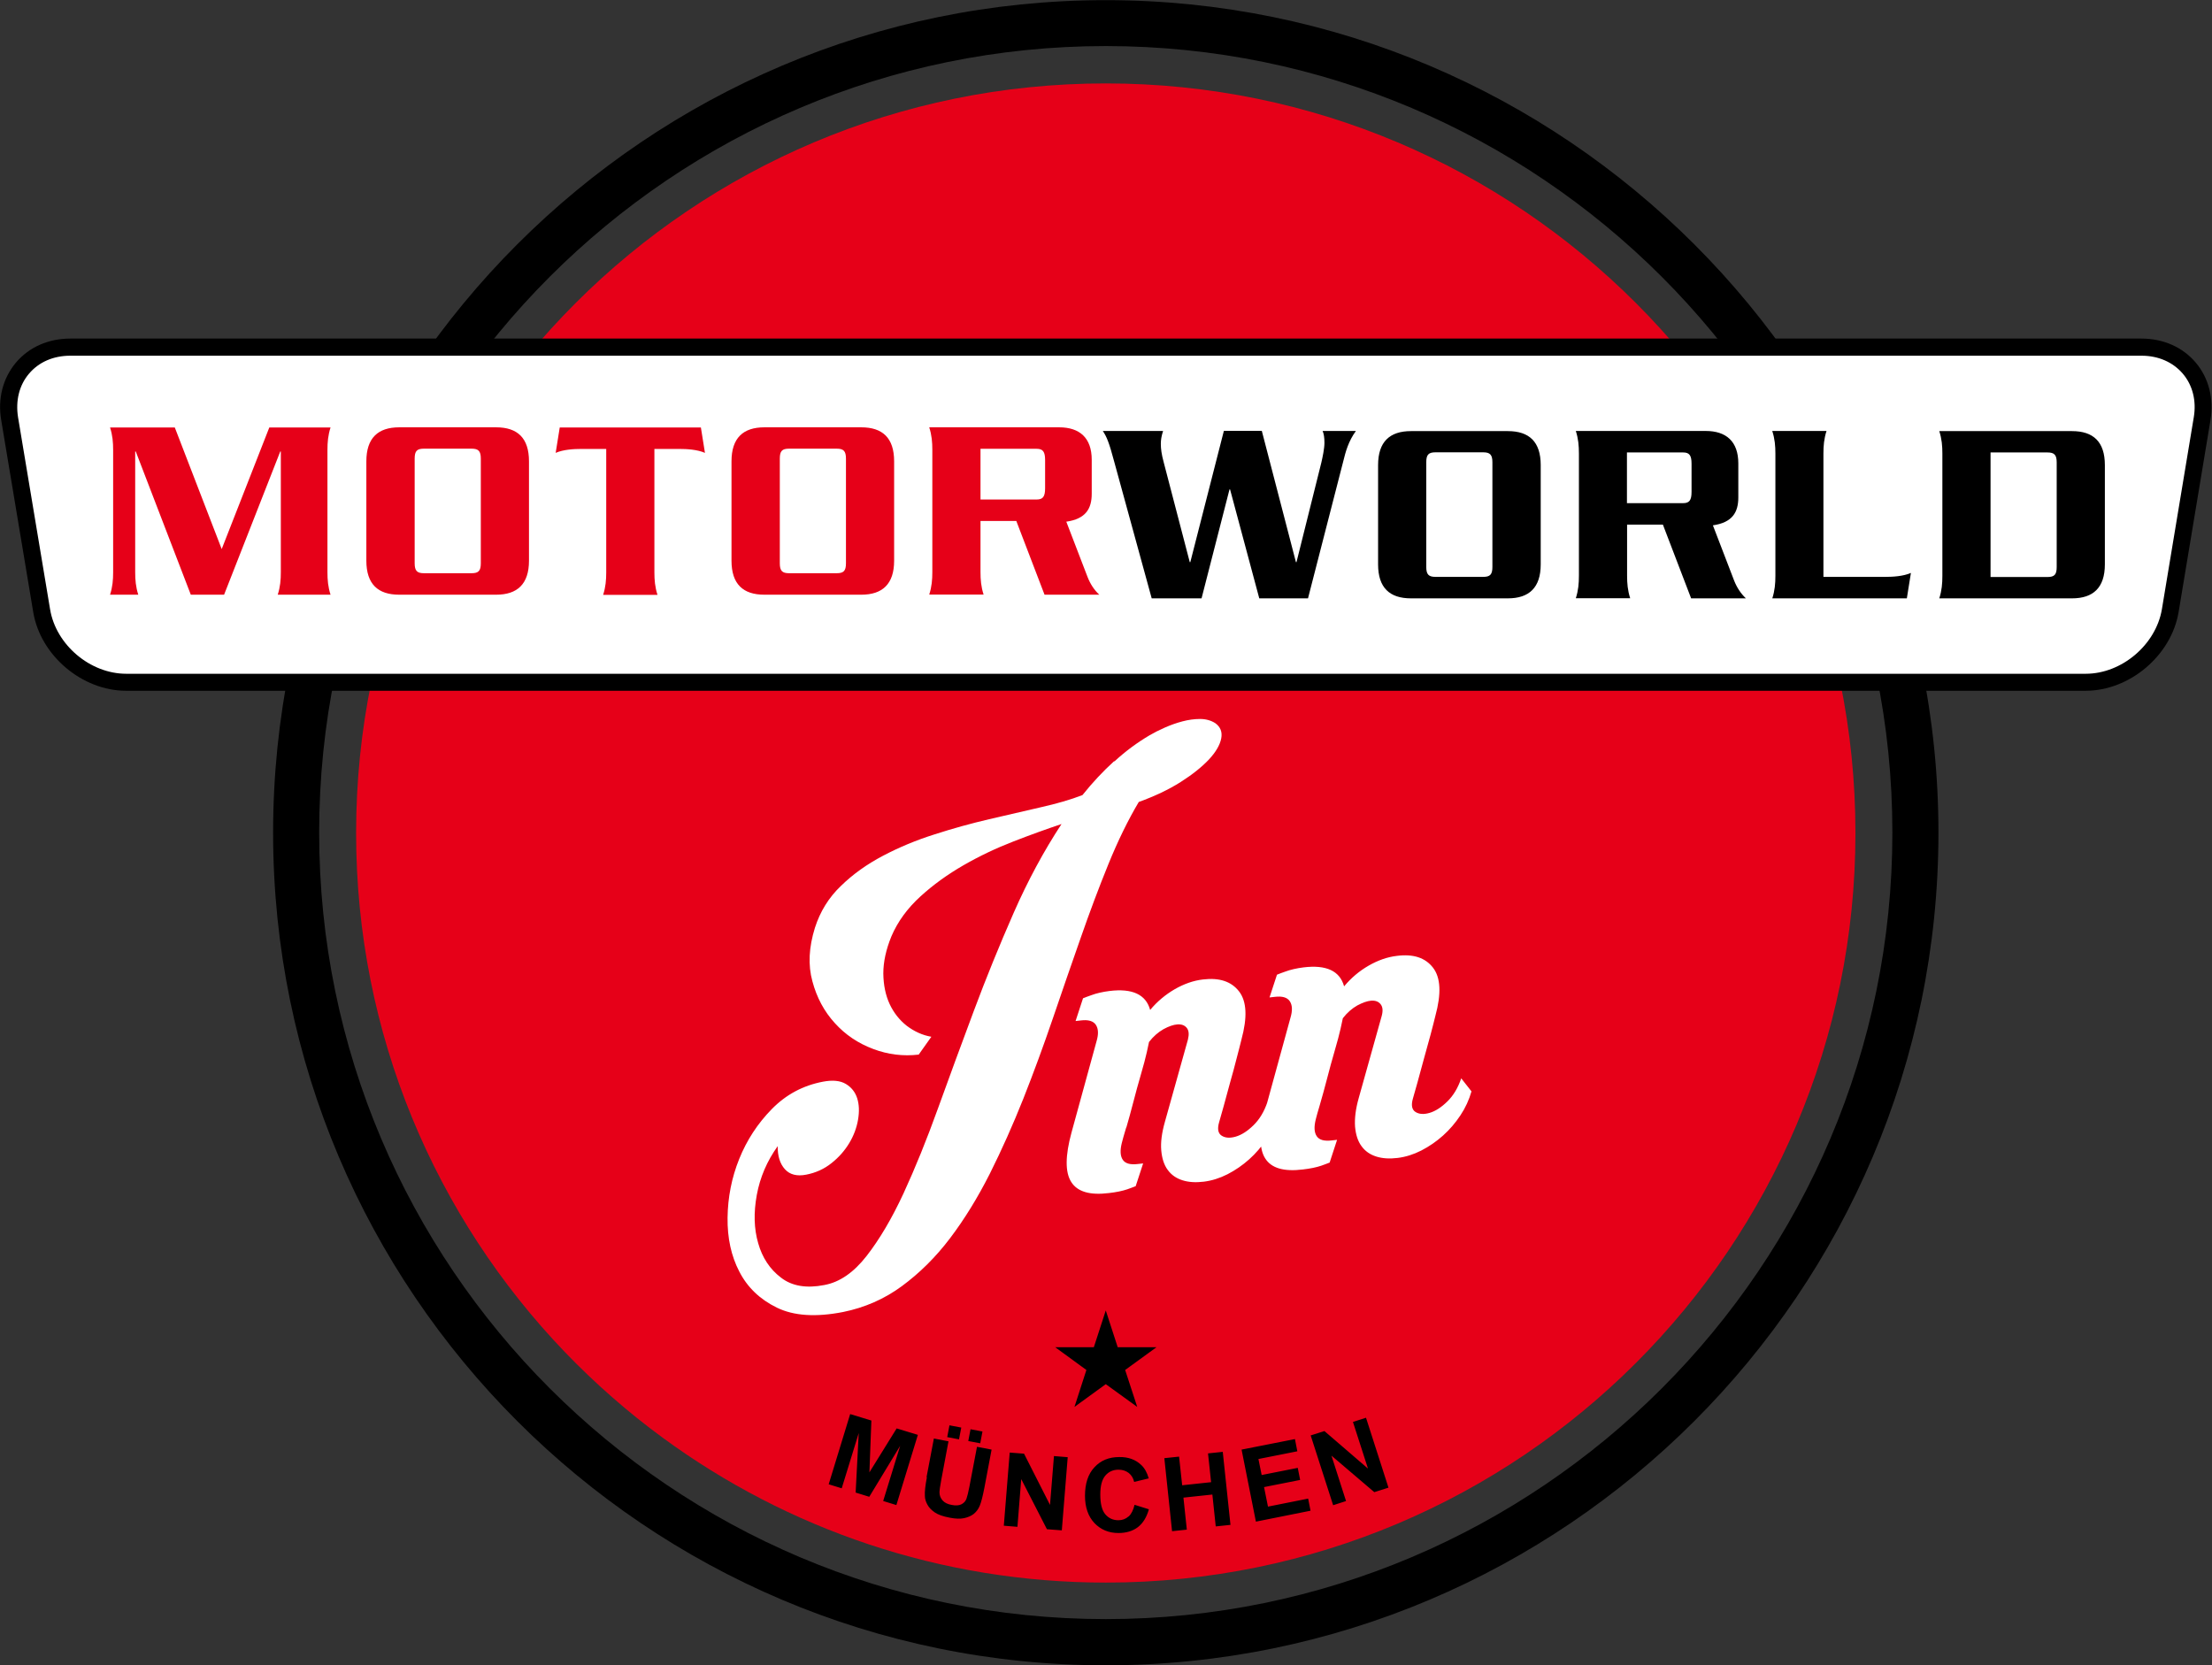
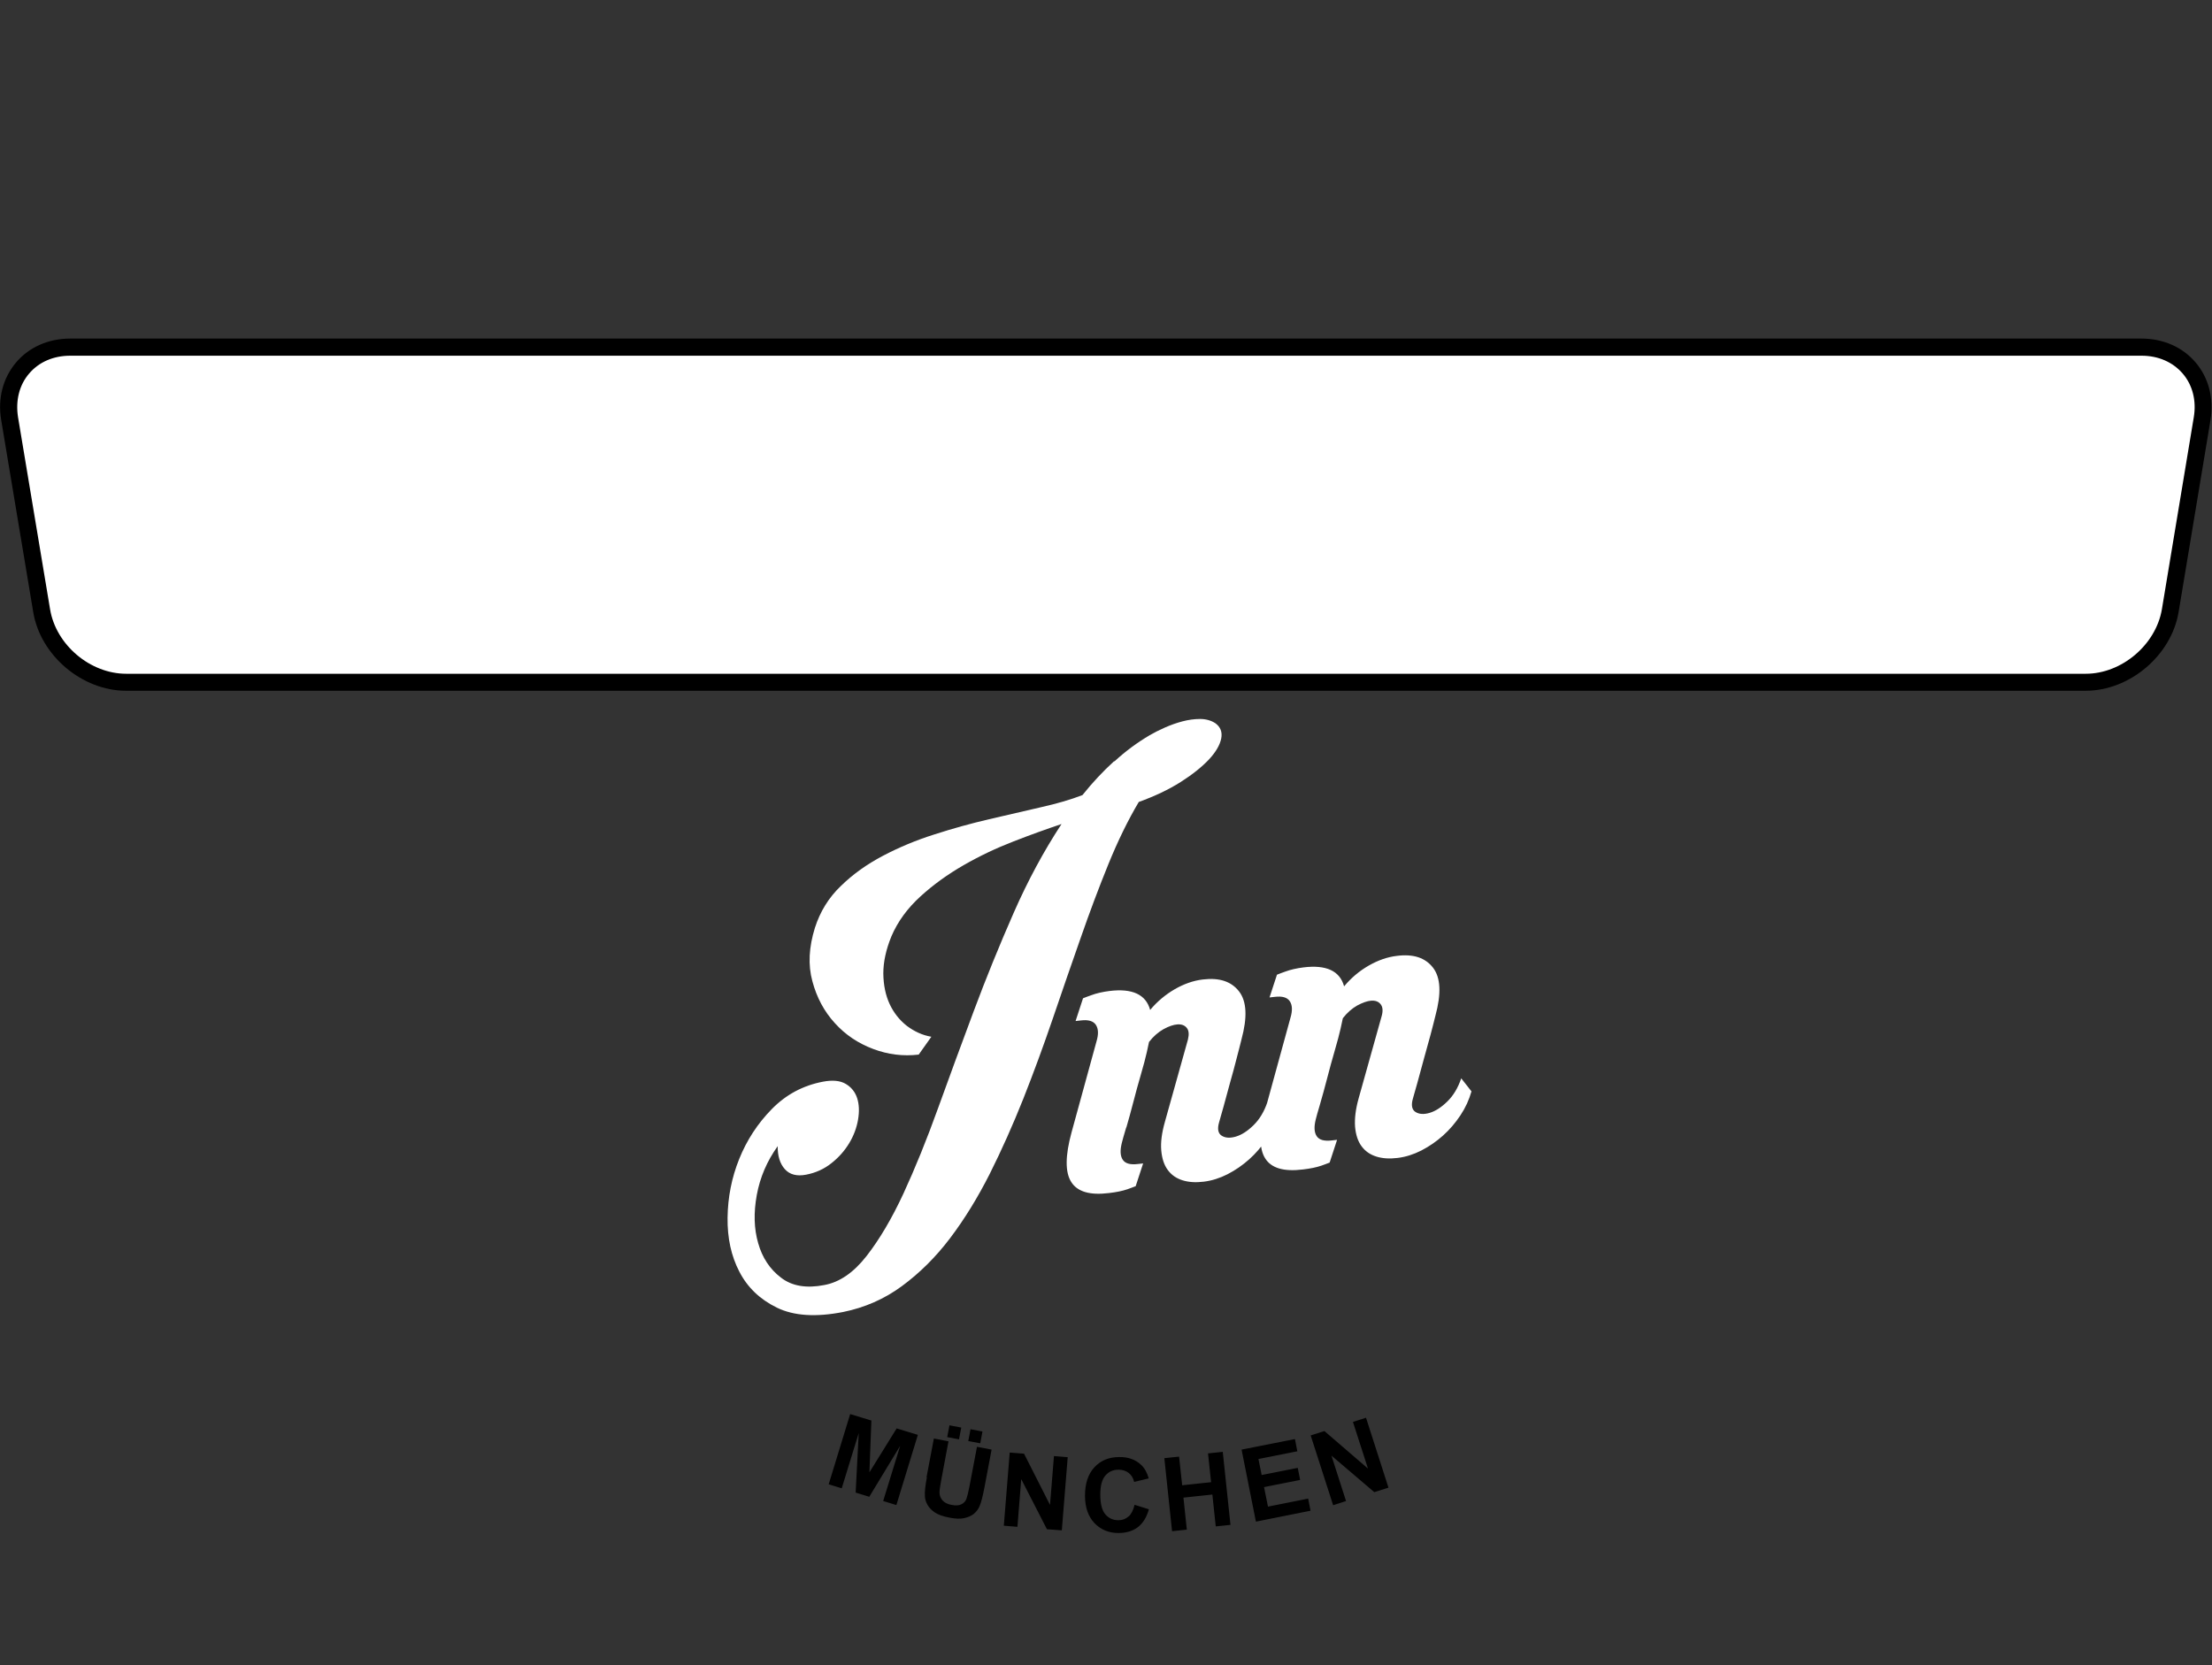
<svg xmlns="http://www.w3.org/2000/svg" width="100%" height="100%" viewBox="0 0 1934 1456" xml:space="preserve" style="fill-rule:evenodd;clip-rule:evenodd;stroke-linejoin:round;stroke-miterlimit:2;">
  <rect x="0" y="0" width="1934" height="1456" fill="#333333" stroke="none" />
  <g transform="matrix(1,0,0,1,-10.266,0)">
    <g transform="matrix(12.279,0,0,12.279,-2666.48,-4443.64)">
-       <path d="M296.73,480.48C264.04,480.48 237.44,453.88 237.44,421.19C237.44,388.5 264.04,361.9 296.73,361.9C329.42,361.9 356.02,388.5 356.02,421.19C356.02,453.88 329.42,480.48 296.73,480.48ZM296.73,365.17C265.84,365.17 240.72,390.3 240.72,421.18C240.72,452.06 265.85,477.19 296.73,477.19C327.61,477.19 352.74,452.06 352.74,421.18C352.74,390.3 327.61,365.17 296.73,365.17Z" style="fill-rule:nonzero;" />
-       <path d="M296.73,474.59C326.21,474.59 350.11,450.69 350.11,421.21C350.11,391.73 326.21,367.83 296.73,367.83C267.25,367.83 243.35,391.73 243.35,421.21C243.35,435.57 249.02,448.6 258.23,458.19C260.37,460.41 262.69,462.45 265.19,464.28C274.03,470.76 284.93,474.59 296.73,474.59Z" style="fill:rgb(230,0,24);fill-rule:nonzero;" />
      <path d="M223,386.61C220.15,386.61 218.21,388.89 218.68,391.71L220.96,405.38C221.43,408.19 224.12,410.48 226.97,410.48L366.5,410.48C369.35,410.48 372.05,408.2 372.52,405.38L374.79,391.71C375.26,388.9 373.33,386.61 370.47,386.61L223,386.61Z" style="fill:white;fill-rule:nonzero;" />
      <path d="M366.5,411.08L226.97,411.08C223.84,411.08 220.87,408.57 220.36,405.48L218.08,391.81C217.82,390.27 218.2,388.82 219.13,387.71C220.06,386.61 221.44,386 223,386L370.47,386C372.03,386 373.41,386.61 374.34,387.71C375.27,388.81 375.64,390.27 375.39,391.81L373.12,405.48C372.6,408.57 369.64,411.08 366.5,411.08ZM223,387.22C221.8,387.22 220.76,387.67 220.06,388.5C219.36,389.32 219.09,390.43 219.28,391.61L221.56,405.28C221.98,407.81 224.41,409.87 226.98,409.87L366.51,409.87C369.07,409.87 371.5,407.81 371.93,405.28L374.2,391.61C374.4,390.43 374.12,389.32 373.42,388.5C372.72,387.68 371.68,387.22 370.48,387.22L223,387.22Z" style="fill-rule:nonzero;" />
-       <path d="M230.44,392.33L225.83,392.33C226.01,392.89 226.05,393.39 226.05,393.93L226.05,402.64C226.05,403.18 226.01,403.68 225.83,404.24L227.84,404.24C227.66,403.68 227.62,403.18 227.62,402.64L227.62,394.04L227.66,394.04L231.58,404.24L233.95,404.24L237.95,394.04L237.99,394.04L237.99,402.64C237.99,403.18 237.95,403.68 237.77,404.24L241.53,404.24C241.35,403.68 241.31,403.18 241.31,402.64L241.31,393.93C241.31,393.39 241.35,392.89 241.53,392.33L237.17,392.33L233.78,400.99L230.44,392.33ZM253.32,404.24C254.83,404.24 255.66,403.48 255.66,401.82L255.66,394.74C255.66,393.08 254.84,392.32 253.32,392.32L246.42,392.32C244.91,392.32 244.08,393.08 244.08,394.74L244.08,401.82C244.08,403.48 244.9,404.24 246.42,404.24L253.32,404.24ZM248.18,402.71C247.69,402.71 247.52,402.54 247.52,402L247.52,394.55C247.52,394.01 247.68,393.84 248.18,393.84L251.57,393.84C252.06,393.84 252.23,394.01 252.23,394.55L252.23,402C252.23,402.54 252.07,402.71 251.57,402.71L248.18,402.71ZM257.85,392.33L257.56,394.14C258.11,393.9 258.86,393.86 259.37,393.86L261.16,393.86L261.16,402.65C261.16,403.19 261.12,403.69 260.94,404.25L264.81,404.25C264.63,403.69 264.59,403.19 264.59,402.65L264.59,393.86L266.38,393.86C266.89,393.86 267.64,393.9 268.19,394.14L267.9,392.33L257.85,392.33ZM279.32,404.24C280.83,404.24 281.66,403.48 281.66,401.82L281.66,394.74C281.66,393.08 280.84,392.32 279.32,392.32L272.42,392.32C270.91,392.32 270.08,393.08 270.08,394.74L270.08,401.82C270.08,403.48 270.9,404.24 272.42,404.24L279.32,404.24ZM274.18,402.71C273.69,402.71 273.52,402.54 273.52,402L273.52,394.55C273.52,394.01 273.68,393.84 274.18,393.84L277.57,393.84C278.06,393.84 278.23,394.01 278.23,394.55L278.23,402C278.23,402.54 278.07,402.71 277.57,402.71L274.18,402.71ZM287.81,398.99L290.36,398.99L292.37,404.24L296.27,404.24C295.9,403.9 295.63,403.48 295.43,402.97L293.92,399.04C295.31,398.84 295.73,398.11 295.73,397.05L295.73,394.63C295.73,393.07 294.87,392.32 293.41,392.32L284.16,392.32C284.34,392.88 284.38,393.38 284.38,393.92L284.38,402.63C284.38,403.17 284.34,403.67 284.16,404.23L288.03,404.23C287.85,403.67 287.81,403.17 287.81,402.63L287.81,398.98L287.81,398.99ZM287.81,393.85L291.81,393.85C292.25,393.85 292.41,394.05 292.41,394.65L292.41,396.66C292.41,397.26 292.25,397.46 291.81,397.46L287.81,397.46L287.81,393.85Z" style="fill:rgb(230,0,24);fill-rule:nonzero;" />
-       <path d="M303.55,404.5L305.54,396.74L305.58,396.74L307.66,404.5L311.13,404.5L313.63,394.78C313.81,394.04 314.01,393.31 314.54,392.58L312.17,392.58C312.26,392.78 312.3,393.06 312.3,393.42C312.3,393.83 312.17,394.44 312.08,394.83L310.31,401.92L310.27,401.92L307.84,392.57L305.14,392.57L302.75,401.92L302.71,401.92L300.85,394.79C300.7,394.23 300.65,393.86 300.65,393.49C300.65,393.23 300.69,392.95 300.81,392.58L296.52,392.58C296.78,392.97 296.96,393.36 297.34,394.8L300,404.5L303.55,404.5ZM325.36,404.5C326.87,404.5 327.7,403.74 327.7,402.08L327.7,395.01C327.7,393.35 326.88,392.59 325.36,392.59L318.46,392.59C316.95,392.59 316.12,393.35 316.12,395.01L316.12,402.08C316.12,403.74 316.94,404.5 318.46,404.5L325.36,404.5ZM320.21,402.97C319.72,402.97 319.55,402.8 319.55,402.26L319.55,394.81C319.55,394.27 319.71,394.1 320.21,394.1L323.6,394.1C324.09,394.1 324.26,394.27 324.26,394.81L324.26,402.26C324.26,402.8 324.1,402.97 323.6,402.97L320.21,402.97ZM333.84,399.25L336.4,399.25L338.41,404.5L342.31,404.5C341.95,404.16 341.67,403.74 341.47,403.23L339.96,399.3C341.35,399.1 341.77,398.37 341.77,397.31L341.77,394.89C341.77,393.33 340.91,392.58 339.45,392.58L330.2,392.58C330.38,393.14 330.42,393.64 330.42,394.18L330.42,402.89C330.42,403.43 330.38,403.93 330.2,404.49L334.07,404.49C333.89,403.93 333.85,403.43 333.85,402.89L333.85,399.24L333.84,399.25ZM333.84,394.11L337.84,394.11C338.28,394.11 338.44,394.31 338.44,394.91L338.44,396.92C338.44,397.52 338.28,397.72 337.84,397.72L333.84,397.72L333.84,394.11ZM344.19,392.59C344.37,393.15 344.41,393.65 344.41,394.19L344.41,402.9C344.41,403.44 344.37,403.94 344.19,404.5L353.77,404.5L354.06,402.69C353.51,402.93 352.76,402.97 352.25,402.97L347.83,402.97L347.83,394.18C347.83,393.64 347.87,393.14 348.05,392.58L344.18,392.58L344.19,392.59ZM356.3,402.9C356.3,403.44 356.26,403.94 356.08,404.5L365.53,404.5C367.04,404.5 367.87,403.74 367.87,402.08L367.87,395.01C367.87,393.35 367.05,392.59 365.53,392.59L356.08,392.59C356.26,393.15 356.3,393.65 356.3,394.19L356.3,402.9ZM359.73,394.11L363.78,394.11C364.27,394.11 364.44,394.28 364.44,394.82L364.44,402.27C364.44,402.81 364.28,402.98 363.78,402.98L359.73,402.98L359.73,394.11Z" style="fill-rule:nonzero;" />
-       <path d="M297.58,457.83L296.73,455.21L295.88,457.83L293.13,457.83L295.35,459.45L294.5,462.08L296.73,460.46L298.97,462.08L298.11,459.45L300.34,457.83L297.58,457.83Z" style="fill-rule:nonzero;" />
      <path d="M297.31,416.11C296.53,416.82 295.78,417.62 295.07,418.51C294.24,418.83 293.25,419.12 292.09,419.38C290.94,419.64 289.71,419.93 288.42,420.23C287.13,420.53 285.83,420.89 284.53,421.31C283.23,421.72 282.01,422.23 280.87,422.83C279.73,423.43 278.73,424.14 277.87,424.98C277,425.81 276.39,426.81 276.02,427.96C275.59,429.34 275.52,430.61 275.84,431.77C276.15,432.93 276.68,433.92 277.44,434.75C278.19,435.58 279.1,436.19 280.17,436.59C281.23,436.99 282.31,437.12 283.41,436.99L284.31,435.72C283.67,435.61 283.09,435.34 282.56,434.94C282.04,434.53 281.63,434.01 281.34,433.39C281.05,432.76 280.9,432.04 280.89,431.21C280.89,430.39 281.08,429.51 281.47,428.56C281.92,427.51 282.61,426.57 283.53,425.73C284.45,424.89 285.48,424.15 286.61,423.5C287.74,422.85 288.92,422.29 290.16,421.81C291.39,421.33 292.54,420.92 293.58,420.57C292.32,422.49 291.18,424.6 290.17,426.9C289.16,429.2 288.21,431.53 287.33,433.89C286.45,436.25 285.6,438.55 284.79,440.8C283.98,443.05 283.16,445.07 282.33,446.87C281.5,448.66 280.62,450.15 279.7,451.33C278.78,452.51 277.78,453.2 276.69,453.4C275.42,453.65 274.38,453.48 273.6,452.87C272.81,452.27 272.27,451.45 271.98,450.42C271.68,449.39 271.65,448.25 271.88,446.99C272.11,445.73 272.61,444.57 273.37,443.51C273.36,444.21 273.53,444.76 273.88,445.15C274.23,445.54 274.74,445.67 275.4,445.54C276.08,445.41 276.69,445.13 277.2,444.72C277.72,444.31 278.14,443.83 278.46,443.3C278.78,442.77 278.99,442.21 279.09,441.63C279.19,441.05 279.17,440.54 279.03,440.1C278.89,439.66 278.62,439.32 278.22,439.08C277.82,438.84 277.27,438.79 276.59,438.92C275.17,439.19 273.96,439.84 272.95,440.87C271.94,441.9 271.17,443.08 270.63,444.42C270.09,445.76 269.82,447.15 269.8,448.6C269.78,450.05 270.06,451.34 270.64,452.45C271.21,453.56 272.1,454.42 273.31,455.01C274.52,455.6 276.09,455.7 278.03,455.32C279.56,455.01 280.96,454.4 282.21,453.48C283.46,452.56 284.61,451.43 285.64,450.07C286.67,448.71 287.61,447.18 288.47,445.48C289.32,443.78 290.12,441.99 290.86,440.13C291.6,438.26 292.3,436.35 292.97,434.39C293.64,432.43 294.29,430.53 294.94,428.69C295.58,426.85 296.24,425.09 296.92,423.42C297.6,421.75 298.32,420.28 299.08,419C300.21,418.59 301.21,418.12 302.06,417.58C302.91,417.04 303.58,416.5 304.08,415.97C304.57,415.44 304.86,414.94 304.95,414.48C305.04,414.02 304.9,413.66 304.53,413.39C304.22,413.19 303.85,413.09 303.44,413.09C303.03,413.09 302.61,413.15 302.19,413.26C301.77,413.37 301.35,413.52 300.94,413.7C300.53,413.88 300.16,414.07 299.85,414.25C298.97,414.77 298.14,415.38 297.36,416.1L297.31,416.11ZM298.19,442.2C298.35,441.65 298.52,441.04 298.69,440.38C298.86,439.72 299.04,439.06 299.23,438.41C299.42,437.76 299.56,437.23 299.65,436.83C299.68,436.71 299.71,436.58 299.73,436.46C299.75,436.34 299.78,436.21 299.81,436.09C300.12,435.69 300.47,435.39 300.84,435.18C301.21,434.98 301.54,434.86 301.83,434.84C302.12,434.82 302.34,434.9 302.49,435.08C302.65,435.27 302.67,435.55 302.58,435.92L300.94,441.78C300.72,442.56 300.63,443.23 300.68,443.81C300.73,444.38 300.88,444.85 301.14,445.2C301.4,445.56 301.75,445.8 302.19,445.94C302.63,446.08 303.14,446.11 303.71,446.04C304.28,445.97 304.85,445.79 305.4,445.51C305.96,445.22 306.47,444.87 306.94,444.45C307.41,444.03 307.82,443.55 308.18,443.01C308.54,442.47 308.8,441.9 308.97,441.3L308.24,440.37C308.01,441.05 307.68,441.6 307.25,442.02C306.82,442.44 306.4,442.71 305.99,442.83C305.58,442.95 305.25,442.93 304.99,442.77C304.73,442.61 304.66,442.29 304.8,441.81C304.87,441.58 304.97,441.21 305.12,440.68C305.26,440.15 305.42,439.59 305.58,438.99C305.75,438.39 305.91,437.81 306.05,437.25C306.2,436.69 306.31,436.24 306.39,435.92C306.82,434.34 306.77,433.2 306.22,432.49C305.67,431.78 304.82,431.5 303.65,431.64C302.96,431.72 302.29,431.96 301.63,432.34C300.98,432.72 300.39,433.21 299.89,433.81C299.59,432.71 298.62,432.26 297,432.46C296.76,432.49 296.53,432.53 296.31,432.58C296.09,432.63 295.88,432.69 295.7,432.76C295.49,432.83 295.29,432.91 295.11,432.98L294.58,434.6L294.94,434.56C295.49,434.49 295.85,434.6 296.03,434.88C296.21,435.16 296.22,435.55 296.07,436.05L294.29,442.54C293.84,444.19 293.83,445.37 294.27,446.06C294.71,446.76 295.6,447.02 296.96,446.85C297.48,446.79 297.92,446.7 298.27,446.58C298.48,446.51 298.67,446.43 298.86,446.36L299.39,444.74L299.03,444.78C298.48,444.85 298.12,444.75 297.94,444.48C297.76,444.21 297.74,443.82 297.87,443.29C297.92,443.09 298.02,442.72 298.19,442.16L298.19,442.2ZM311.99,440.51C312.15,439.96 312.32,439.35 312.49,438.69C312.66,438.03 312.84,437.37 313.03,436.72C313.22,436.07 313.36,435.54 313.45,435.14C313.48,435.02 313.51,434.89 313.53,434.77C313.55,434.65 313.58,434.52 313.61,434.4C313.92,434 314.27,433.7 314.64,433.49C315.02,433.29 315.35,433.17 315.63,433.15C315.92,433.13 316.14,433.21 316.29,433.39C316.45,433.58 316.48,433.86 316.38,434.23L314.74,440.09C314.52,440.87 314.44,441.54 314.48,442.12C314.53,442.69 314.68,443.16 314.94,443.51C315.2,443.87 315.55,444.11 315.99,444.25C316.43,444.39 316.94,444.42 317.51,444.35C318.08,444.28 318.65,444.1 319.2,443.82C319.76,443.53 320.27,443.18 320.74,442.76C321.21,442.34 321.62,441.86 321.98,441.32C322.34,440.78 322.6,440.21 322.77,439.61L322.04,438.68C321.81,439.36 321.48,439.91 321.05,440.33C320.62,440.75 320.2,441.02 319.79,441.14C319.38,441.26 319.05,441.24 318.79,441.08C318.53,440.92 318.46,440.6 318.6,440.12C318.67,439.89 318.77,439.52 318.92,438.99C319.06,438.46 319.22,437.9 319.38,437.3C319.55,436.7 319.71,436.12 319.86,435.56C320.01,435 320.12,434.55 320.2,434.23C320.63,432.65 320.58,431.51 320.03,430.8C319.48,430.09 318.63,429.81 317.46,429.96C316.77,430.04 316.1,430.28 315.44,430.66C314.78,431.04 314.2,431.53 313.7,432.13C313.4,431.03 312.43,430.58 310.81,430.78C310.57,430.81 310.34,430.85 310.12,430.9C309.9,430.95 309.69,431.01 309.51,431.08C309.3,431.15 309.1,431.23 308.92,431.3L308.39,432.92L308.75,432.88C309.3,432.81 309.66,432.92 309.84,433.2C310.02,433.48 310.03,433.87 309.88,434.37L308.1,440.86C307.65,442.51 307.64,443.69 308.08,444.38C308.52,445.08 309.41,445.34 310.77,445.17C311.29,445.11 311.73,445.02 312.08,444.9C312.29,444.83 312.48,444.75 312.67,444.68L313.2,443.06L312.84,443.1C312.29,443.17 311.93,443.07 311.75,442.8C311.57,442.53 311.55,442.14 311.68,441.61C311.73,441.41 311.83,441.04 312,440.48L311.99,440.51Z" style="fill:white;fill-rule:nonzero;" />
      <path d="M277.93,467.87L279.14,463.94L278.92,468.18L279.89,468.48L282.09,464.85L280.88,468.78L281.82,469.07L283.35,464.07L281.84,463.61L279.9,466.74L280.04,463.05L278.53,462.59L277,467.59L277.94,467.88L277.93,467.87ZM283.99,467.1C283.88,467.68 283.83,468.12 283.85,468.42C283.85,468.63 283.92,468.84 284.03,469.04C284.14,469.25 284.32,469.43 284.55,469.59C284.78,469.75 285.14,469.88 285.63,469.97C286.04,470.05 286.38,470.06 286.65,470C286.92,469.94 287.15,469.84 287.33,469.7C287.51,469.55 287.66,469.36 287.76,469.11C287.86,468.87 287.97,468.44 288.09,467.82L288.6,465.12L287.56,464.92L287.02,467.76C286.94,468.17 286.87,468.45 286.81,468.62C286.75,468.79 286.63,468.92 286.46,469.01C286.29,469.1 286.05,469.12 285.76,469.06C285.47,469.01 285.25,468.9 285.11,468.74C284.97,468.58 284.89,468.39 284.89,468.17C284.89,468.03 284.93,467.75 285.01,467.31L285.53,464.53L284.49,464.33L283.97,467.07L283.99,467.1ZM286.28,464.39L286.44,463.55L285.6,463.39L285.44,464.23L286.28,464.39ZM287.79,464.68L287.95,463.83L287.1,463.67L286.94,464.51L287.79,464.67L287.79,464.68ZM290.44,470.62L290.71,467.22L292.54,470.79L293.6,470.87L294.02,465.66L293.04,465.58L292.76,469.06L290.91,465.41L289.89,465.33L289.47,470.54L290.45,470.62L290.44,470.62ZM298.35,469.88C298.15,470.06 297.91,470.15 297.63,470.15C297.25,470.15 296.94,470.01 296.7,469.73C296.46,469.45 296.34,468.98 296.34,468.32C296.34,467.7 296.46,467.25 296.7,466.97C296.94,466.69 297.25,466.55 297.64,466.55C297.92,466.55 298.16,466.63 298.36,466.78C298.56,466.94 298.69,467.15 298.75,467.42L299.79,467.17C299.67,466.75 299.49,466.43 299.25,466.21C298.85,465.83 298.33,465.64 297.69,465.65C296.96,465.65 296.37,465.89 295.92,466.38C295.47,466.86 295.25,467.54 295.25,468.41C295.25,469.23 295.48,469.88 295.92,470.35C296.37,470.82 296.94,471.06 297.63,471.06C298.19,471.06 298.65,470.92 299.02,470.64C299.38,470.36 299.64,469.94 299.8,469.37L298.78,469.05C298.69,469.43 298.55,469.71 298.35,469.89L298.35,469.88ZM302.5,470.81L302.26,468.54L304.32,468.32L304.56,470.59L305.61,470.48L305.06,465.28L304.01,465.39L304.23,467.44L302.17,467.66L301.95,465.62L300.9,465.73L301.45,470.93L302.5,470.82L302.5,470.81ZM311.31,469.47L311.14,468.61L308.28,469.18L308,467.79L310.57,467.28L310.4,466.42L307.83,466.93L307.6,465.79L310.37,465.24L310.2,464.37L306.4,465.12L307.42,470.25L311.32,469.47L311.31,469.47ZM313.84,468.79L312.8,465.55L315.85,468.15L316.86,467.83L315.26,462.85L314.33,463.15L315.4,466.47L312.3,463.8L311.32,464.11L312.92,469.08L313.85,468.78L313.84,468.79Z" style="fill-rule:nonzero;" />
    </g>
  </g>
</svg>